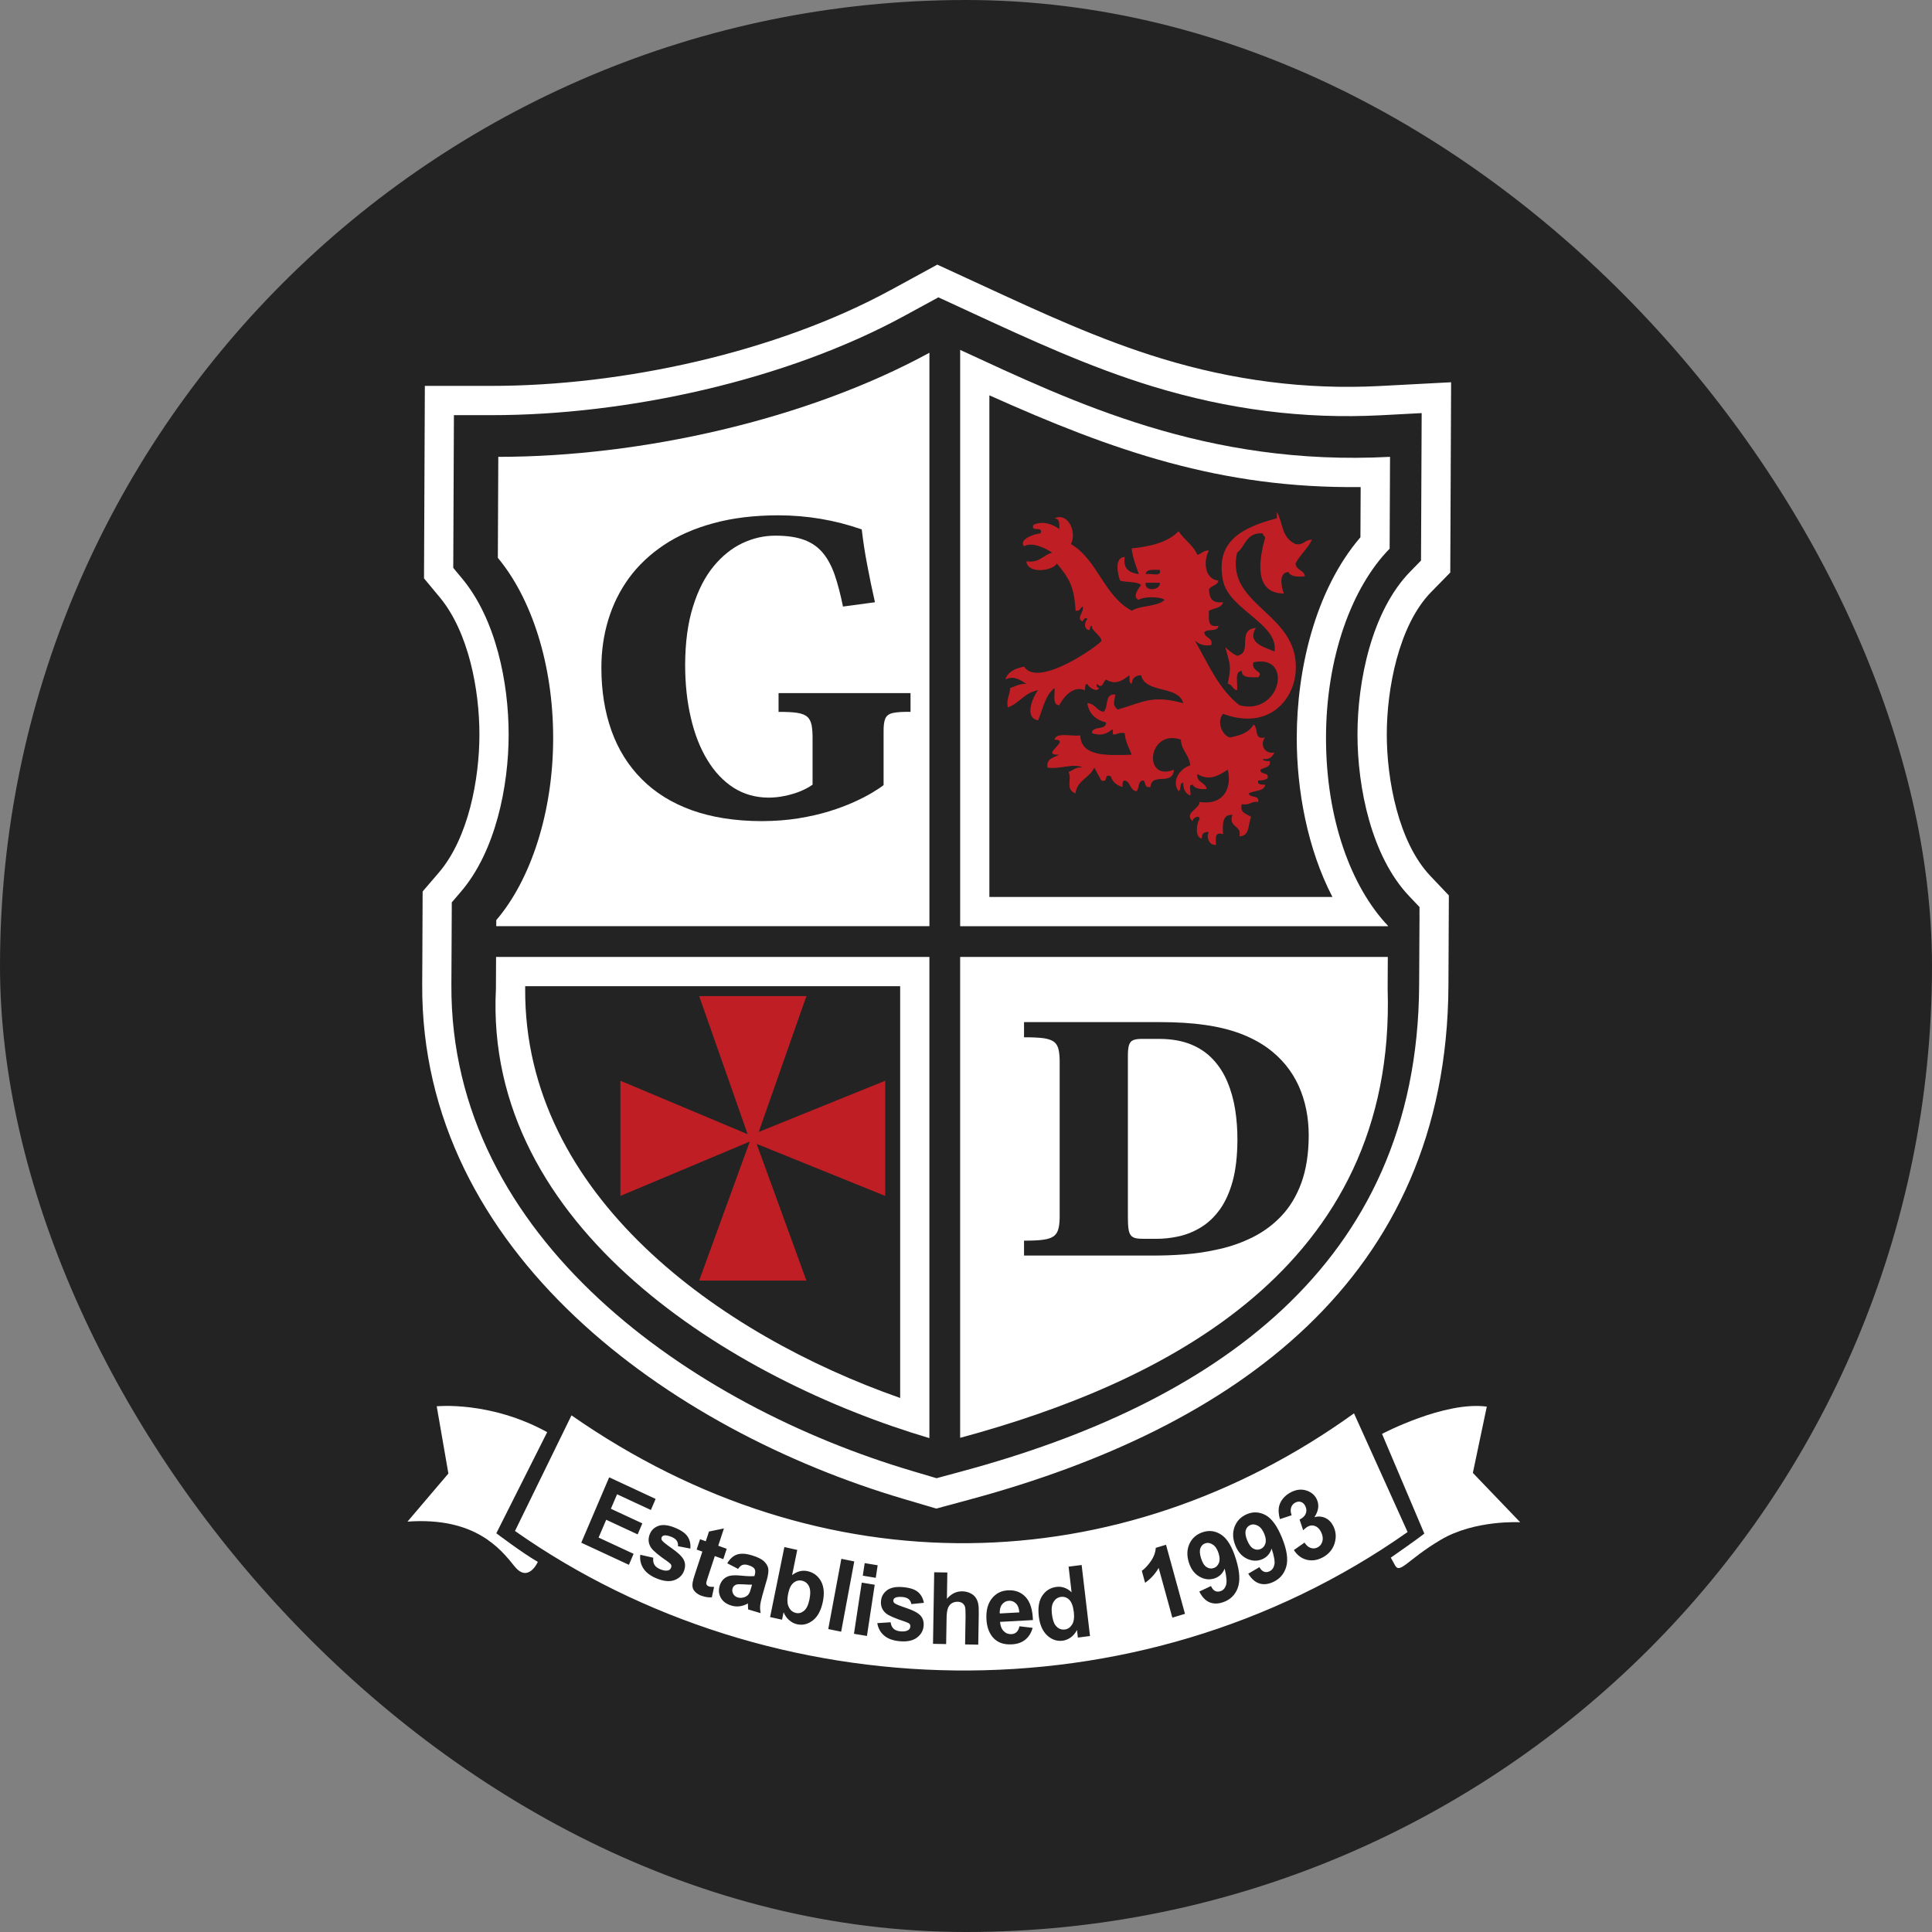
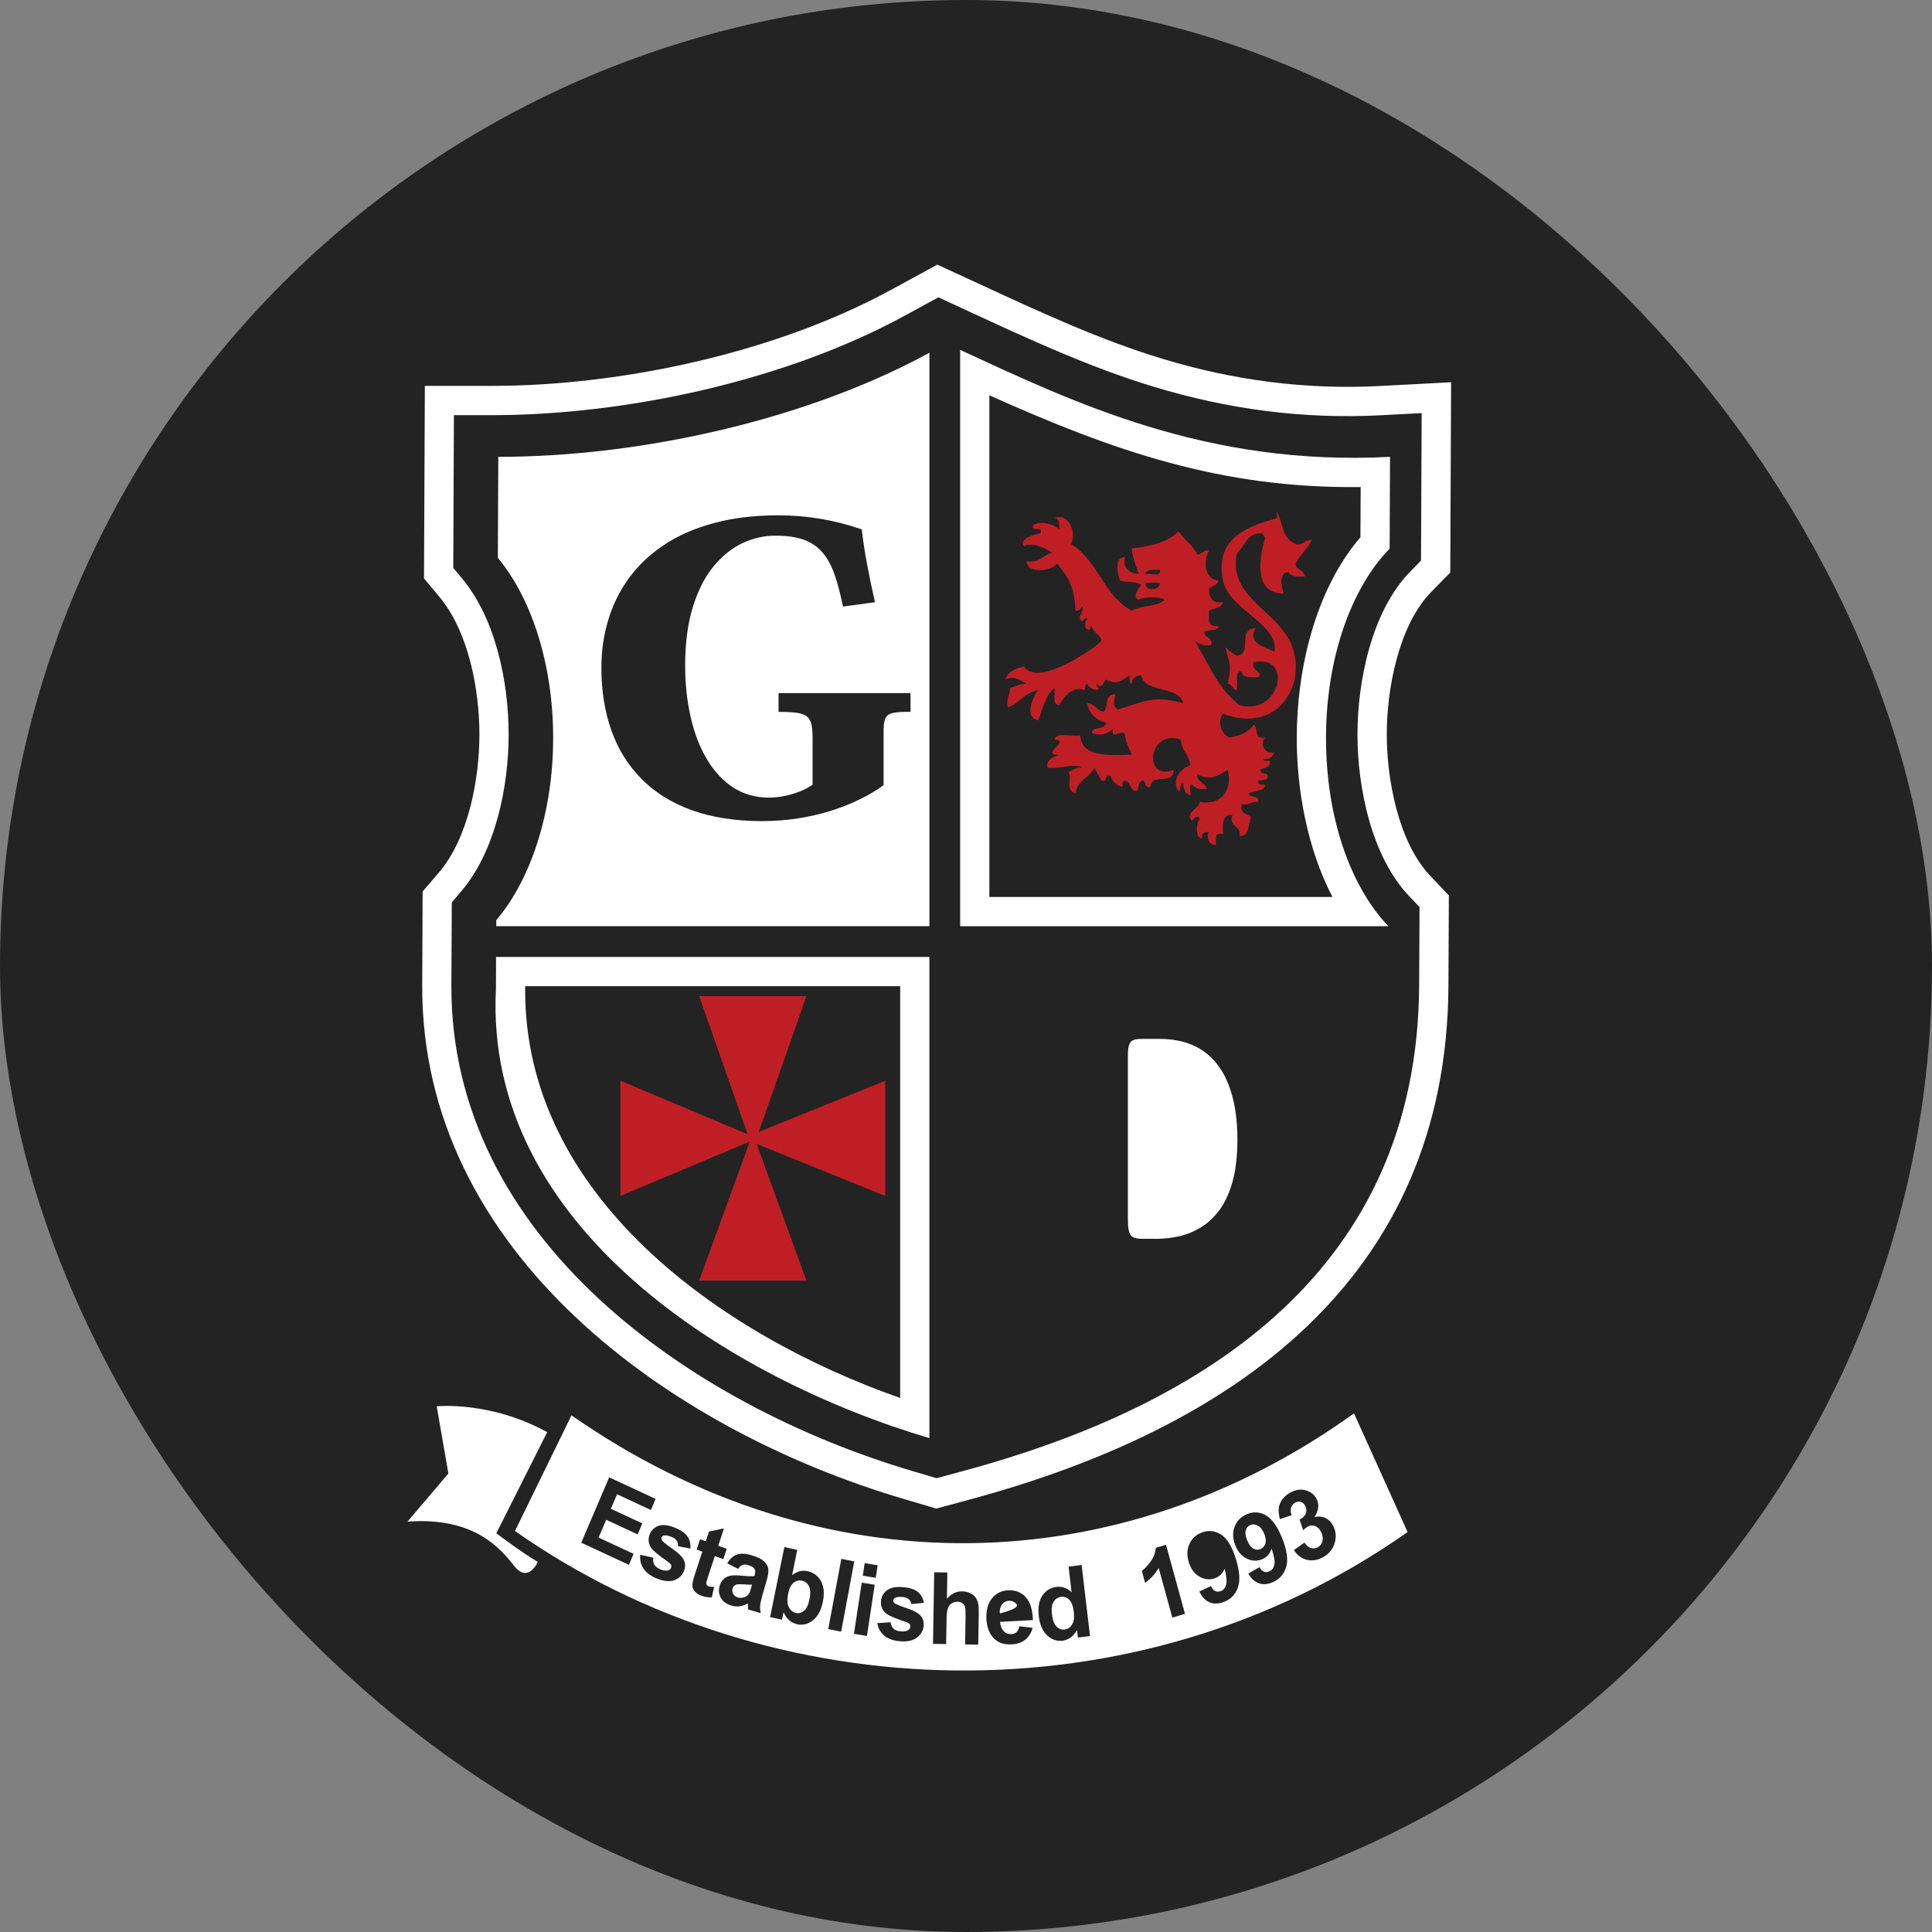
<svg xmlns="http://www.w3.org/2000/svg" width="825" height="825" viewBox="0 0 825 825" fill="none">
  <rect x="0" y="0" width="825" height="825" fill="#808080" stroke="none" />
  <rect width="825" height="825" rx="412.5" fill="#232323" />
  <g clip-path="url(#clip0_755_5813)">
    <path fill-rule="evenodd" clip-rule="evenodd" d="M578.18 603.53C478.25 675.47 351.24 679.13 244.04 604.38L219.91 653.76C328.73 730.28 485.05 735.91 601.07 654.21L578.18 603.53ZM270.57 663.5L268.56 668.21L248.21 658.76L260.13 630.84L279.96 640.06L277.94 644.79L263.5 638.08L260.86 644.27L274.29 650.51L272.29 655.21L258.86 648.97L255.61 656.57L270.56 663.51L270.57 663.5ZM282.68 657.76C283.01 658.31 284.46 659.47 287.01 661.26C289.55 663.03 291.21 664.63 291.95 666.03C292.68 667.44 292.73 669.02 292.1 670.75C291.4 672.65 290.04 673.97 288.02 674.73C286.01 675.49 283.51 675.26 280.55 674.08C277.85 673 275.92 671.57 274.77 669.8C273.61 668.04 273.17 666.07 273.4 663.91L278.97 665.18C278.8 666.33 278.95 667.33 279.44 668.15C279.92 668.98 280.77 669.64 282.01 670.14C283.37 670.68 284.47 670.83 285.35 670.58C285.95 670.4 286.35 670.01 286.58 669.4C286.73 668.99 286.73 668.59 286.58 668.22C286.41 667.85 285.92 667.38 285.09 666.8C281.22 664.14 278.87 662.17 278.03 660.91C276.87 659.16 276.67 657.3 277.39 655.31C278.05 653.52 279.28 652.29 281.08 651.61C282.88 650.93 285.21 651.16 288.06 652.3C290.77 653.38 292.61 654.66 293.59 656.1C294.57 657.55 294.98 659.27 294.8 661.28L289.51 660.25C289.6 659.36 289.42 658.58 288.98 657.92C288.55 657.25 287.78 656.7 286.69 656.26C285.31 655.71 284.25 655.51 283.51 655.68C283.01 655.81 282.67 656.09 282.51 656.55C282.37 656.94 282.42 657.34 282.67 657.75M301.81 676.79C301.99 677.06 302.26 677.27 302.62 677.39C303.11 677.57 303.88 677.65 304.93 677.63L303.97 682.09C302.55 682.19 301.07 681.97 299.5 681.4C298.55 681.06 297.74 680.58 297.08 679.97C296.43 679.36 296 678.73 295.82 678.06C295.64 677.41 295.63 676.59 295.79 675.64C295.89 674.96 296.26 673.64 296.91 671.68L299.92 662.56L297.48 661.69L298.94 657.27L301.37 658.15L302.75 653.99L309.13 652.67L306.7 660.06L310.32 661.36L308.87 665.78L305.24 664.47L302.46 672.91C301.9 674.62 301.6 675.63 301.58 675.93C301.56 676.24 301.64 676.53 301.82 676.8M327.35 674.92L325.48 681.48C324.97 683.35 324.67 684.76 324.61 685.7C324.53 686.63 324.59 687.69 324.79 688.84L319.45 687.24C319.42 686.82 319.39 686.21 319.39 685.42C319.39 685.06 319.39 684.81 319.39 684.7C318.21 685.35 317.04 685.76 315.86 685.91C314.69 686.07 313.5 685.97 312.31 685.61C310.21 684.98 308.71 683.89 307.84 682.35C306.95 680.79 306.76 679.11 307.27 677.29C307.6 676.09 308.17 675.1 308.98 674.32C309.79 673.55 310.77 673.06 311.89 672.85C313.01 672.65 314.57 672.64 316.54 672.83C319.2 673.09 321.07 673.15 322.15 673.01L322.31 672.45C322.61 671.36 322.57 670.52 322.17 669.9C321.79 669.29 320.89 668.77 319.47 668.34C318.51 668.05 317.71 668.03 317.06 668.26C316.41 668.49 315.79 669.05 315.19 669.94L310.55 667.56C311.66 665.66 313.02 664.43 314.64 663.84C316.26 663.26 318.39 663.35 321.04 664.15C323.45 664.87 325.16 665.71 326.18 666.65C327.18 667.6 327.81 668.6 328.04 669.66C328.27 670.72 328.06 672.47 327.38 674.92M351.37 683.97C350.61 687.66 349.18 690.33 347.09 691.95C345 693.58 342.75 694.12 340.34 693.58C339.15 693.32 338.05 692.75 337.02 691.87C335.99 690.99 335.19 689.87 334.6 688.46L333.95 691.64L328.85 690.52L334.94 660.62L340.44 661.84L338.24 672.61C340.35 670.98 342.55 670.41 344.88 670.92C347.41 671.49 349.3 672.91 350.57 675.19C351.83 677.46 352.1 680.38 351.38 683.96M353.68 695.64L359.27 665.64L364.78 666.76L359.19 696.76L353.68 695.64ZM370.2 698.58L364.66 697.66L367.98 675.8L373.52 676.72L370.2 698.58ZM368.43 672.84L369.24 667.48L374.78 668.4L373.97 673.76L368.43 672.84ZM381.91 684.53C382.38 684.97 384.07 685.67 386.99 686.65C389.91 687.62 391.92 688.68 393.01 689.82C394.09 690.97 394.56 692.47 394.4 694.32C394.23 696.34 393.28 698.01 391.53 699.31C389.79 700.62 387.34 701.12 384.17 700.83C381.29 700.57 379.07 699.75 377.49 698.37C375.91 697.01 374.96 695.24 374.62 693.11L380.31 692.74C380.45 693.89 380.86 694.8 381.55 695.46C382.23 696.11 383.22 696.5 384.53 696.62C385.98 696.76 387.09 696.57 387.86 696.08C388.39 695.75 388.68 695.24 388.73 694.6C388.77 694.15 388.67 693.77 388.43 693.46C388.17 693.16 387.57 692.85 386.62 692.53C382.2 691.08 379.42 689.87 378.29 688.9C376.72 687.56 376.02 685.82 376.2 683.7C376.36 681.79 377.21 680.25 378.77 679.08C380.33 677.91 382.62 677.46 385.66 677.74C388.55 678 390.66 678.7 391.98 679.81C393.3 680.93 394.15 682.47 394.52 684.44L389.16 684.97C389.02 684.09 388.64 683.4 388.04 682.88C387.45 682.37 386.57 682.06 385.4 681.95C383.92 681.82 382.86 681.93 382.19 682.31C381.74 682.58 381.5 682.96 381.46 683.43C381.43 683.85 381.58 684.21 381.93 684.54M417.72 702.3L412.11 702.2L412.31 690.5C412.34 688.18 412.26 686.71 412.06 686.08C411.84 685.45 411.49 684.95 410.95 684.57C410.42 684.19 409.75 683.99 408.93 683.98C408 683.96 407.16 684.18 406.42 684.64C405.68 685.09 405.13 685.8 404.78 686.75C404.43 687.69 404.23 689.1 404.21 690.96L404.02 702.05L398.41 701.95L398.92 671.39L404.53 671.49L404.35 682.73C406.2 680.55 408.38 679.48 410.9 679.53C412.19 679.55 413.34 679.83 414.38 680.34C415.41 680.86 416.18 681.51 416.69 682.3C417.21 683.09 417.55 683.95 417.73 684.91C417.91 685.85 417.99 687.33 417.95 689.31L417.73 702.29L417.72 702.3ZM428.61 696.53C429.52 697.46 430.63 697.88 431.91 697.81C432.79 697.76 433.51 697.48 434.09 696.94C434.66 696.41 435.08 695.58 435.33 694.45L440.96 695.12C440.35 697.3 439.3 698.99 437.8 700.18C436.31 701.39 434.4 702.05 432.07 702.17C428.39 702.38 425.6 701.28 423.7 698.85C422.2 696.92 421.37 694.42 421.22 691.35C421.04 687.69 421.81 684.77 423.54 682.59C425.27 680.41 427.54 679.25 430.34 679.1C433.49 678.92 436.03 679.88 437.96 681.96C439.89 684.03 440.93 687.31 441.08 691.8L427.04 692.57C427.17 694.3 427.69 695.62 428.6 696.53M460.27 699.27L459.9 696.04C459.18 697.41 458.28 698.47 457.18 699.24C456.08 700.01 454.94 700.46 453.75 700.61C451.33 700.92 449.13 700.17 447.17 698.36C445.21 696.54 444.01 693.81 443.58 690.18C443.15 686.45 443.65 683.51 445.1 681.36C446.55 679.21 448.56 677.96 451.12 677.64C453.47 677.34 455.63 678.1 457.59 679.92L456.31 668.99L461.88 668.28L465.45 698.61L460.28 699.27H460.27ZM500.61 690.76L494.77 669.53C493.33 672.05 491.4 674.17 488.98 675.89L487.58 670.78C488.85 669.88 490.14 668.51 491.42 666.68C492.7 664.84 493.41 662.93 493.53 660.96L497.91 659.64L506.01 689.14L500.62 690.76H500.61ZM528.52 678.17C527.36 681.15 525.27 683.17 522.24 684.19C520.06 684.93 518.12 684.92 516.4 684.17C514.68 683.41 513.26 681.9 512.13 679.62L517.11 677.27C517.58 678.32 518.16 679.02 518.86 679.38C519.55 679.72 520.34 679.75 521.21 679.45C522.32 679.08 523.08 678.24 523.52 676.91C523.97 675.59 523.78 673.23 522.95 669.83C522.12 671.91 520.69 673.29 518.68 673.98C516.49 674.72 514.32 674.47 512.19 673.25C510.04 672.03 508.54 670 507.65 667.17C506.73 664.22 506.84 661.56 507.95 659.18C509.07 656.81 510.92 655.18 513.52 654.3C516.34 653.34 519.02 653.7 521.54 655.37C524.06 657.04 526.13 660.48 527.75 665.7C529.41 671.02 529.66 675.17 528.5 678.17M549.24 669.05C548.34 672.14 546.42 674.33 543.49 675.63C541.38 676.56 539.44 676.73 537.67 676.13C535.89 675.53 534.34 674.15 533.03 671.99L537.8 669.21C538.36 670.21 539 670.85 539.72 671.13C540.44 671.42 541.23 671.38 542.06 671C543.13 670.52 543.83 669.61 544.16 668.26C544.49 666.9 544.11 664.58 543 661.26C542.35 663.41 541.04 664.91 539.09 665.77C536.98 666.71 534.79 666.66 532.56 665.64C530.33 664.61 528.65 662.74 527.54 659.99C526.38 657.13 526.26 654.48 527.17 652.01C528.09 649.55 529.8 647.76 532.31 646.64C535.05 645.44 537.74 645.55 540.4 646.97C543.05 648.4 545.4 651.64 547.45 656.69C549.55 661.83 550.14 665.95 549.24 669.04M569.86 659.18C569.01 661.75 567.33 663.69 564.84 665.03C562.48 666.28 560.17 666.62 557.93 666.03C555.69 665.44 553.89 664.06 552.51 661.9L557.05 658.72C557.83 659.92 558.72 660.69 559.74 661.01C560.75 661.34 561.74 661.24 562.7 660.73C563.73 660.18 564.4 659.31 564.7 658.11C565.01 656.91 564.82 655.63 564.15 654.24C563.5 652.93 562.67 652.07 561.61 651.66C560.57 651.25 559.55 651.3 558.58 651.82C557.94 652.15 557.24 652.69 556.47 653.43L554.95 648.88C556.32 648.19 557.2 647.34 557.6 646.31C557.99 645.28 557.94 644.23 557.41 643.15C556.96 642.22 556.34 641.63 555.55 641.37C554.76 641.1 553.93 641.2 553.07 641.66C552.21 642.12 551.63 642.82 551.33 643.76C551.03 644.7 551.1 645.8 551.55 647.05L546.54 648.69C546.05 646.87 545.89 645.3 546.06 643.97C546.23 642.65 546.75 641.39 547.63 640.21C548.52 639.02 549.67 638.05 551.1 637.29C553.56 635.98 555.93 635.75 558.21 636.6C560.08 637.29 561.43 638.47 562.25 640.15C563.42 642.54 563.1 645.12 561.28 647.87C562.95 647.41 564.49 647.53 565.97 648.21C567.43 648.9 568.56 650.07 569.37 651.71C570.53 654.1 570.69 656.58 569.85 659.16" fill="white" />
-     <path fill-rule="evenodd" clip-rule="evenodd" d="M517.89 659.58C516.79 658.85 515.71 658.67 514.68 659.02C513.69 659.35 513 660.04 512.61 661.07C512.2 662.11 512.29 663.55 512.87 665.41C513.45 667.28 514.24 668.54 515.22 669.17C516.2 669.81 517.22 669.95 518.28 669.58C519.31 669.24 520.04 668.52 520.48 667.43C520.93 666.35 520.89 664.98 520.38 663.35C519.82 661.55 518.99 660.29 517.89 659.57" fill="white" />
    <path fill-rule="evenodd" clip-rule="evenodd" d="M456.61 683.14C455.61 682.14 454.42 681.73 453.06 681.9C451.74 682.07 450.7 682.76 449.93 683.97C449.16 685.17 448.91 686.87 449.17 689.06C449.44 691.4 449.95 693.06 450.7 694.03C451.77 695.43 453.12 696.03 454.73 695.82C456.01 695.66 457.03 694.95 457.81 693.7C458.57 692.44 458.81 690.69 458.55 688.43C458.25 685.91 457.6 684.14 456.6 683.14" fill="white" />
    <path fill-rule="evenodd" clip-rule="evenodd" d="M314.41 676.65C313.56 676.96 313.03 677.52 312.81 678.32C312.59 679.12 312.69 679.88 313.1 680.62C313.51 681.36 314.14 681.86 315.01 682.13C315.98 682.43 317 682.36 318.07 681.96C318.86 681.65 319.46 681.15 319.86 680.48C320.13 680.05 320.45 679.15 320.82 677.8L321.12 676.68C320.37 676.71 319.2 676.68 317.6 676.55C316.01 676.44 314.94 676.48 314.39 676.65" fill="white" />
    <path fill-rule="evenodd" clip-rule="evenodd" d="M342.48 674.99C341.16 674.7 339.96 674.99 338.88 675.86C337.79 676.74 337.02 678.26 336.58 680.44C336.12 682.68 336.12 684.41 336.58 685.64C337.22 687.38 338.33 688.42 339.91 688.77C341.11 689.04 342.26 688.72 343.33 687.84C344.41 686.95 345.18 685.34 345.65 683.01C346.15 680.54 346.09 678.66 345.45 677.37C344.82 676.09 343.83 675.3 342.48 674.99Z" fill="white" />
-     <path fill-rule="evenodd" clip-rule="evenodd" d="M430.86 683.56C429.63 683.62 428.65 684.15 427.9 685.12C427.15 686.09 426.82 687.38 426.91 688.98L435.28 688.52C435.15 686.82 434.67 685.56 433.84 684.72C432.99 683.88 432 683.49 430.86 683.56Z" fill="white" />
+     <path fill-rule="evenodd" clip-rule="evenodd" d="M430.86 683.56C429.63 683.62 428.65 684.15 427.9 685.12C427.15 686.09 426.82 687.38 426.91 688.98C435.15 686.82 434.67 685.56 433.84 684.72C432.99 683.88 432 683.49 430.86 683.56Z" fill="white" />
    <path fill-rule="evenodd" clip-rule="evenodd" d="M537.11 651.5C535.95 650.88 534.87 650.79 533.86 651.24C532.9 651.66 532.26 652.4 531.96 653.47C531.64 654.54 531.86 655.97 532.58 657.76C533.32 659.57 534.21 660.76 535.24 661.3C536.27 661.85 537.31 661.89 538.33 661.44C539.32 661 540 660.22 540.34 659.1C540.69 657.98 540.54 656.62 539.89 655.04C539.19 653.29 538.26 652.11 537.1 651.5" fill="white" />
    <path fill-rule="evenodd" clip-rule="evenodd" d="M390.99 132.27L400.71 126.97L410.34 131.41L414.02 133.12C439.81 145.02 465.09 156.74 492.35 165.05C524.4 174.8 556.42 179.07 589.92 177.31L607.08 176.4L606.8 239.37L602.2 244.08C585.71 260.91 579.67 290.92 579.67 313.61C579.67 336.3 585.6 365.63 601.67 382.59L606.16 387.33L606.14 390.84H606.16L606 420.74C605.38 541.51 515.89 599.85 411.45 628.1L410.33 628.41L399.93 631.22L390.97 628.57L389.48 628.12C295.68 600.34 192.19 529.12 192.75 420.57L192.82 406.69L192.92 385.33L196.81 380.79C211.63 363.53 217.2 335.74 217.2 313.61C217.2 291.48 211.75 264.36 197.33 247.04L193.55 242.49L193.83 177.28H210C267.61 177.28 335.61 162.49 386.32 134.81L390.98 132.27H390.99ZM380.35 123.86L400.24 113L419.27 121.77C444.38 133.37 469.5 145.03 496.01 153.1C526.45 162.38 557.48 166.51 589.29 164.83L619.65 163.23L619.29 244.48L611.14 252.8C597.19 267.04 592.18 294.36 592.18 313.6C592.18 332.84 597.11 359.59 610.75 374L618.69 382.37L618.65 390.9L618.51 420.8C617.91 546.69 526.06 609.97 414.74 640.15L413.61 640.46L399.8 644.19L385.97 640.1C286.39 610.72 179.71 535.02 180.29 420.5L180.36 406.63L180.47 380.68L187.35 372.66C200.06 357.85 204.72 332.62 204.72 313.6C204.72 294.58 200.14 269.92 187.74 255.01L181.06 246.97L181.42 164.78H210.01C265.62 164.78 331.37 150.55 380.35 123.84" fill="white" />
    <path fill-rule="evenodd" clip-rule="evenodd" d="M384.39 421.12H224.26V422.28C223.8 510.6 307.59 570.06 384.39 596.96V421.12ZM396.87 408.63V614.11C312.89 589.23 206.55 524.28 211.77 422.21L211.83 408.63H396.87Z" fill="white" />
    <path fill-rule="evenodd" clip-rule="evenodd" d="M212.78 195.07L212.59 238.21C226.9 255.4 236.21 283.45 236.21 315.16C236.21 346.87 226.6 375.81 211.91 392.92V395.5H396.88V150.63C344.2 179.38 273.41 195.08 212.78 195.08M388.8 303.98C385.44 303.92 382.95 304.09 381.29 304.45C379.63 304.82 378.55 305.6 378.04 306.85C377.49 308.1 377.27 310.02 377.31 312.67V335.25C376.23 336.11 374.63 337.17 372.5 338.45C370.37 339.73 367.81 341.07 364.7 342.47C361.63 343.86 358.09 345.2 354.12 346.43C350.15 347.66 345.74 348.66 340.94 349.44C336.1 350.22 330.9 350.61 325.29 350.64C313.92 350.61 303.95 349.04 295.38 345.96C286.82 342.87 279.7 338.43 274 332.67C268.26 326.9 263.96 320.01 261.1 311.99C258.24 303.97 256.8 294.99 256.8 285.1C256.8 277.96 257.77 271.19 259.73 264.73C261.68 258.26 264.6 252.33 268.54 246.89C272.51 241.46 277.5 236.75 283.49 232.73C289.49 228.72 296.53 225.62 304.66 223.42C312.76 221.19 321.97 220.07 332.22 220.05C344.57 220.05 356.5 222.05 367.98 226.07C368.56 231 369.32 236.07 370.33 241.31C371.3 246.53 372.42 251.82 373.62 257.17L359.97 259.01C358.92 253.8 357.73 249.29 356.43 245.47C355.09 241.65 353.39 238.5 351.33 236.05C349.27 233.57 346.6 231.73 343.35 230.53C340.1 229.33 336.05 228.74 331.14 228.74C326.34 228.72 321.64 229.78 317.06 231.92C312.51 234.07 308.39 237.38 304.71 241.84C301.03 246.3 298.1 252.03 295.93 259C293.73 265.97 292.6 274.27 292.57 283.92C292.57 292.14 293.4 299.72 295.03 306.6C296.62 313.49 298.97 319.48 302.07 324.55C305.14 329.62 308.87 333.55 313.24 336.37C317.61 339.15 322.6 340.57 328.12 340.6C330.39 340.6 332.67 340.38 334.95 339.9C337.22 339.45 339.39 338.82 341.45 338.01C343.55 337.17 345.39 336.2 346.98 335.08V316.02C347.02 313.4 346.88 311.27 346.58 309.69C346.25 308.08 345.65 306.88 344.67 306.05C343.73 305.21 342.25 304.68 340.3 304.38C338.35 304.1 335.75 303.97 332.46 303.99V295.97H388.81V303.99L388.8 303.98Z" fill="white" />
-     <path fill-rule="evenodd" clip-rule="evenodd" d="M608.21 654.86L590.15 612.29C590.15 612.29 616.84 598.22 634.89 600.65L628.94 628.96L649.15 650.03C649.15 650.03 629.72 648.91 615.2 657.54C600.62 666.18 597.68 672.65 595.52 668.08L593.89 665.14C593.89 665.14 605.21 657.29 608.21 654.87" fill="white" />
    <path fill-rule="evenodd" clip-rule="evenodd" d="M233.65 611.57L211.94 654.73C211.94 654.73 222.79 662.98 229.66 666.96C229.66 666.96 225.61 676.18 219.72 668.86C213.83 661.53 202.97 647.67 174 649.76L191.47 629.22L186.49 600.51C186.49 600.51 209.38 598.16 233.65 611.56" fill="white" />
    <path fill-rule="evenodd" clip-rule="evenodd" d="M344.35 425.35H298.56L319.26 484.33L264.92 461.5V510.68L320.17 487.47L298.56 546.83H344.35L323.1 488.45L378 510.68V461.5L323.99 483.37L344.35 425.35Z" fill="#BF1F24" />
    <path fill-rule="evenodd" clip-rule="evenodd" d="M422.48 168.82V383.03H568.98C558.23 362.33 553.74 337.3 553.74 315.17C553.74 286.21 561.47 252.1 580.93 229.41L581.03 207.98C521.31 208.71 475.21 192.44 422.49 168.82M410.01 149.42C458.21 171.66 515.05 199.22 593.57 195.08L593.4 234.29C577.11 250.92 566.23 280.92 566.23 315.18C566.23 349.44 576.8 378.56 592.69 395.33V395.52H410.01V149.42Z" fill="white" />
    <path fill-rule="evenodd" clip-rule="evenodd" d="M524.14 462.01C522.62 458.37 520.58 455.18 518.01 452.42C515.47 449.68 512.32 447.52 508.54 445.97C504.77 444.45 500.31 443.65 495.17 443.63H487.75C486.04 443.61 484.74 443.79 483.85 444.18C482.95 444.56 482.37 445.34 482.06 446.44C481.75 447.55 481.6 449.18 481.63 451.32V519.72C481.63 521.75 481.69 523.4 481.88 524.65C482.03 525.89 482.37 526.81 482.84 527.45C483.3 528.07 484.01 528.49 484.91 528.71C485.84 528.91 487.01 529.02 488.5 529H493.51C496.88 529.02 500.23 528.65 503.57 527.9C506.88 527.13 510.03 525.83 513 523.98C516 522.13 518.62 519.61 520.94 516.41C523.23 513.2 525.06 509.16 526.39 504.32C527.69 499.46 528.37 493.63 528.4 486.85C528.43 482.37 528.09 478.01 527.44 473.79C526.76 469.59 525.68 465.66 524.13 462.02" fill="white" />
-     <path fill-rule="evenodd" clip-rule="evenodd" d="M592.62 408.63H410V613.98C495.84 590.76 596.34 542.09 592.55 422.2L592.62 408.63ZM555.69 505.15C553.62 510.76 550.77 515.47 547.21 519.22C543.65 522.98 539.57 525.98 535.06 528.26C530.51 530.54 525.71 532.24 520.74 533.36C515.76 534.51 510.78 535.27 505.89 535.64C500.98 536.01 496.33 536.17 492.03 536.14H437.28V529.78C440.75 529.8 443.5 529.67 445.54 529.38C447.58 529.09 449.1 528.56 450.12 527.76C451.11 526.97 451.75 525.8 452.07 524.3C452.41 522.79 452.54 520.81 452.5 518.37V454.35C452.54 451.88 452.41 449.89 452.07 448.36C451.76 446.86 451.11 445.71 450.12 444.91C449.1 444.14 447.58 443.61 445.54 443.32C443.5 443.06 440.75 442.92 437.28 442.95V436.46H495.19C502.46 436.46 508.92 436.85 514.55 437.67C520.18 438.46 525.19 439.7 529.58 441.34C533.97 442.99 537.91 445.07 541.4 447.59C547.25 451.91 551.61 457.26 554.51 463.58C557.39 469.92 558.85 477.03 558.85 484.96C558.82 492.8 557.73 499.52 555.69 505.13" fill="white" />
    <path fill-rule="evenodd" clip-rule="evenodd" d="M545.23 218.57C548.06 223.4 546.9 229.3 553.22 232.34C556.87 232.94 557.05 230.35 560.21 230.5C558.4 234.34 555.14 236.86 553.22 240.6C553.36 243.53 556.91 243.32 557.22 246.1C553.91 246.39 551.07 246.24 550.23 244.27C545.76 244.35 547.23 250.9 548.22 253.44C534.96 253.37 537.84 238.31 540.23 229.59C540.05 228.83 539.23 228.67 539.23 227.75C532.04 227.26 531.93 233.28 528.24 236.01C523.1 259.15 555.66 261.75 553.23 287.39C552.11 299.22 541.52 311.9 522.25 304.82C519.35 308.13 521.96 314.22 525.25 314.9C529.68 314.07 533.5 312.7 535.25 309.4C537.52 310.68 535.23 316.14 540.24 314.9C537.94 317.48 539.68 322.21 544.24 321.34C543.32 322.94 542.38 324.52 539.24 324.09C539.41 325.17 541.07 324.86 542.25 325.01C542.7 327.88 539.73 327.59 538.25 328.68C537.96 331.1 542.13 329.41 541.25 332.35C540.36 333.06 538.99 333.33 537.25 333.27C536.78 335.22 538.68 335.02 540.25 335.1C539.84 338.09 535.5 337.46 533.26 338.77C533.57 340.93 538 339.32 537.26 342.45C534.1 342 533.73 344.09 530.26 343.37C529.26 347.35 532.47 347.45 534.26 348.87C532.84 351.84 533.84 357.04 529.26 357.12C530.38 352.13 524.41 353.63 526.26 347.94C521.77 347.8 522.09 352.06 522.26 356.2C518.33 355.04 519.29 358.36 519.26 360.79C515.78 361.11 515.08 356.48 516.26 355.28C514.08 355.11 513.09 356.04 513.26 358.03C510.11 357.86 510.94 351.26 512.26 349.78C512.15 347.53 508.96 349.58 509.26 350.7C505.42 347.11 512.19 345.49 512.26 342.45C523.01 344.08 526.14 335.83 524.25 328.68C520.32 331.22 516.4 333.66 511.27 330.51C510.81 334.29 514.84 333.96 515.27 336.93C512.39 337.12 510.2 336.7 509.27 335.1C507.09 334.94 508.82 338.35 508.27 339.69C506.18 338.86 505.22 336.98 505.26 334.19C503.42 334.33 504.65 337.3 503.27 337.86C499.9 333.21 504.35 327.87 508.26 326.85C507.88 322.3 504.45 320.55 504.26 315.84C490.12 311.03 487.86 333.99 501.27 328.69C500.81 335.82 491.72 329.58 491.27 336.03C488.58 336.66 489.34 334.13 488.27 333.28C485.71 333.38 486.66 336.7 485.27 337.87C482.38 337.46 482.91 333.92 480.28 333.28C479.11 333.42 479.43 334.95 479.28 336.03C476.7 335.33 475.04 333.8 474.28 331.44C471.04 330.3 473.51 334.41 470.28 333.27C469.31 331.4 468.24 329.64 467.27 327.77C465.4 332.16 459.85 333.19 459.28 338.78C454.67 337.11 457.92 332.8 456.28 329.61C458.37 329.08 459.13 327.34 462.28 327.78C458.57 325.71 452.77 328.59 447.29 327.78C446.72 323.88 449.99 323.52 452.29 322.27C443.53 322.62 457.75 315.98 450.28 315.85C451 312.52 457.57 314.59 461.29 314.02C461.66 323.16 472.61 322.59 483.27 322.27C482.15 319.32 480.53 316.83 480.28 313.1C476.86 312.18 474.58 315.96 475.28 311.27C472.45 313.37 470.65 314.39 466.28 313.1C466.25 309.7 472.5 312.07 472.29 308.51C467.84 307.39 465.02 304.78 464.3 300.26C467.77 300.44 468.1 303.5 471.29 303.93C473.5 301.98 471.46 296.13 476.28 296.58C475.76 300.05 474.88 300.89 477.28 303C488.75 299.63 491.81 296.73 505.26 300.26C503.31 292.56 488.98 296.24 487.28 288.32C484.74 288.44 483.4 289.67 483.28 292C481.92 291.71 482.45 289.7 482.28 288.32C479.03 290.89 476.14 292.55 472.29 290.16C470.85 291.26 470.96 294.51 468.29 291.99C468.13 293.06 468.51 293.62 469.29 293.82C468.5 295.93 464.58 293.35 464.3 291.99C463.14 292.13 463.45 293.66 463.3 294.75C459.14 293.07 455.33 295.72 452.3 301.16C449.19 300.95 450.61 296.6 450.29 293.82C446.29 296.87 445.35 302.74 443.3 307.58C436.91 306.48 441.43 296.83 443.3 294.75C437.39 295.73 435.39 300.32 430.32 302.09C429.63 298.39 431.28 296.85 431.32 293.83C433.54 293.12 435.22 291.91 438.31 292C435.63 290.45 433.05 288.27 429.32 290.17C430.33 286.83 433.48 285.43 437.31 284.66C443.35 294.16 470.05 274.99 470.3 273.65C470.64 271.81 465.53 268.85 466.29 267.23C465.32 267.25 465.52 268.35 465.3 269.06C462.76 268.96 462.94 265.64 464.3 264.47C463.95 263.18 462.54 264.39 462.3 265.39C459.27 263.99 463.14 261.36 462.3 258.97C461.29 259.56 461.26 261.08 459.3 260.8C458.71 250.58 456.6 246.95 451.3 240.61C449.54 243.91 438.63 245.18 438.31 239.69C444.16 240.46 445.34 236.96 449.31 236.02C446.85 234.27 440.66 231.16 437.32 233.27C434.86 230.65 440.94 228.07 444.31 227.76C445.78 224.27 439.84 227.58 441.32 224.09C445.26 222.23 449.73 223.92 452.31 225.92C452.45 223.65 452.49 221.47 450.3 221.33C455.91 218.62 460.01 227.06 457.3 232.34C468.86 239.15 471.26 254.38 483.28 260.78C487.05 258.43 494.18 259.15 497.28 256.19C495.88 254.67 487.69 254.67 486.29 256.19C483.28 254.91 486.19 251.29 487.29 249.76C485.32 248.21 481.05 248.76 478.29 247.93C477.31 245.27 475.67 237.97 480.29 237.84C479.44 242.9 482.26 244.58 486.29 245.18C486.14 244.36 483.43 238.05 483.28 234.17C491.71 233.33 498.94 231.41 503.28 226.82C505.58 230.5 509.52 232.7 511.27 236.92C513.17 236.52 513.77 234.94 516.26 235.08C514.03 238.79 513.88 247.18 520.26 247.93C519.93 250.08 517.17 249.98 516.26 251.61C516.36 255.2 517.48 257.82 522.26 257.11C521.7 259.66 518.39 259.67 516.26 260.78C516.18 264.22 515.5 268.2 520.26 267.2C520.24 269.93 515.54 268.38 514.25 269.95C514.32 272.64 518.05 271.96 517.26 275.45C513.61 276.05 511.93 274.84 510.27 273.62C515.9 283.43 520.41 294.27 529.25 301.14C546.85 305.85 552.49 279.15 535.26 282.8C533.97 286.84 540.04 286.56 537.25 289.22C533.96 289.18 530.18 289.59 530.25 286.47C526.95 286.79 528.69 291.77 528.26 294.73C526.22 294.45 526.31 292.24 524.26 291.97C526.03 283.67 525.07 283.8 523.26 276.37C524.76 277.75 526.27 279.12 528.26 280.04C535.18 278.73 527.91 268.91 536.26 268.12C532.35 274.67 539.98 276.35 544.25 278.21C546.12 266.38 524.85 260.46 522.26 247.94C518.83 231.31 530.19 225.23 545.25 221.33V218.57H545.23ZM489.25 245.18C491.32 244.62 496.2 246.66 495.26 243.35C492.6 243.37 489.37 242.85 489.25 245.18ZM495.26 248.85H489.25C488.4 252.9 495.74 252.11 495.26 248.85Z" fill="#BF1F24" />
  </g>
  <defs>
    <clipPath id="clip0_755_5813">
      <rect width="475.15" height="600.34" fill="white" transform="translate(174 113)" />
    </clipPath>
  </defs>
</svg>